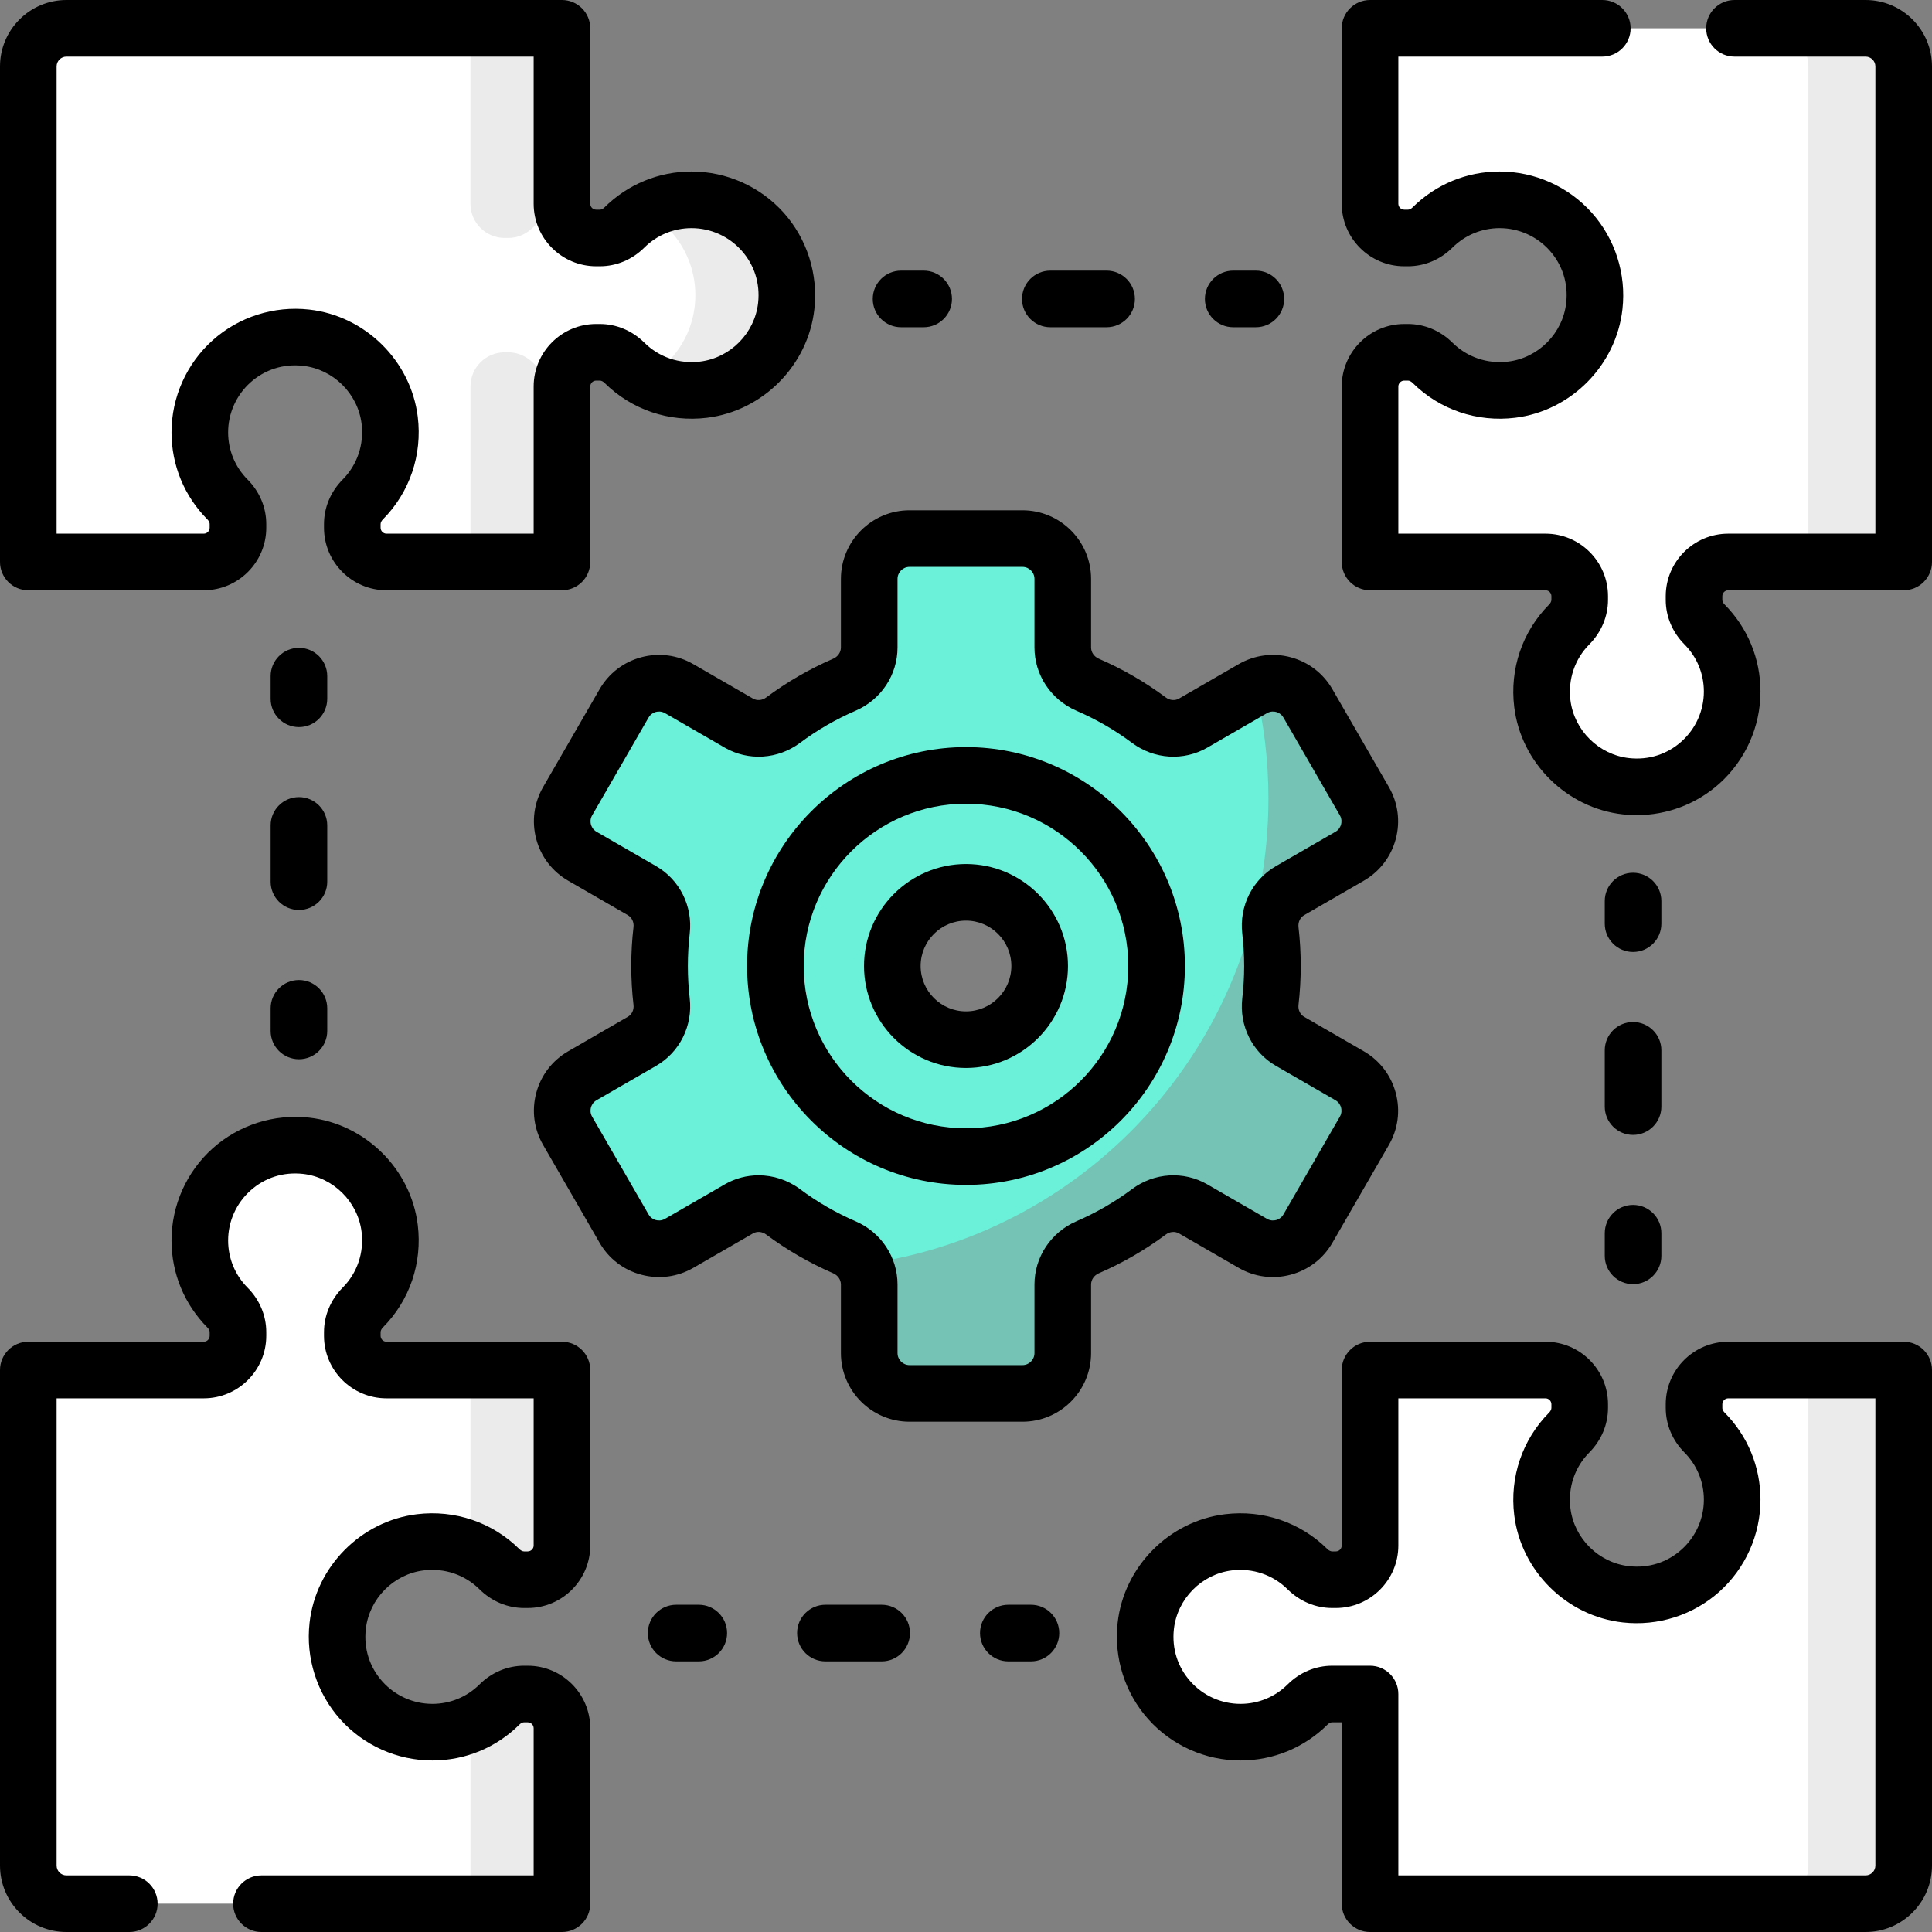
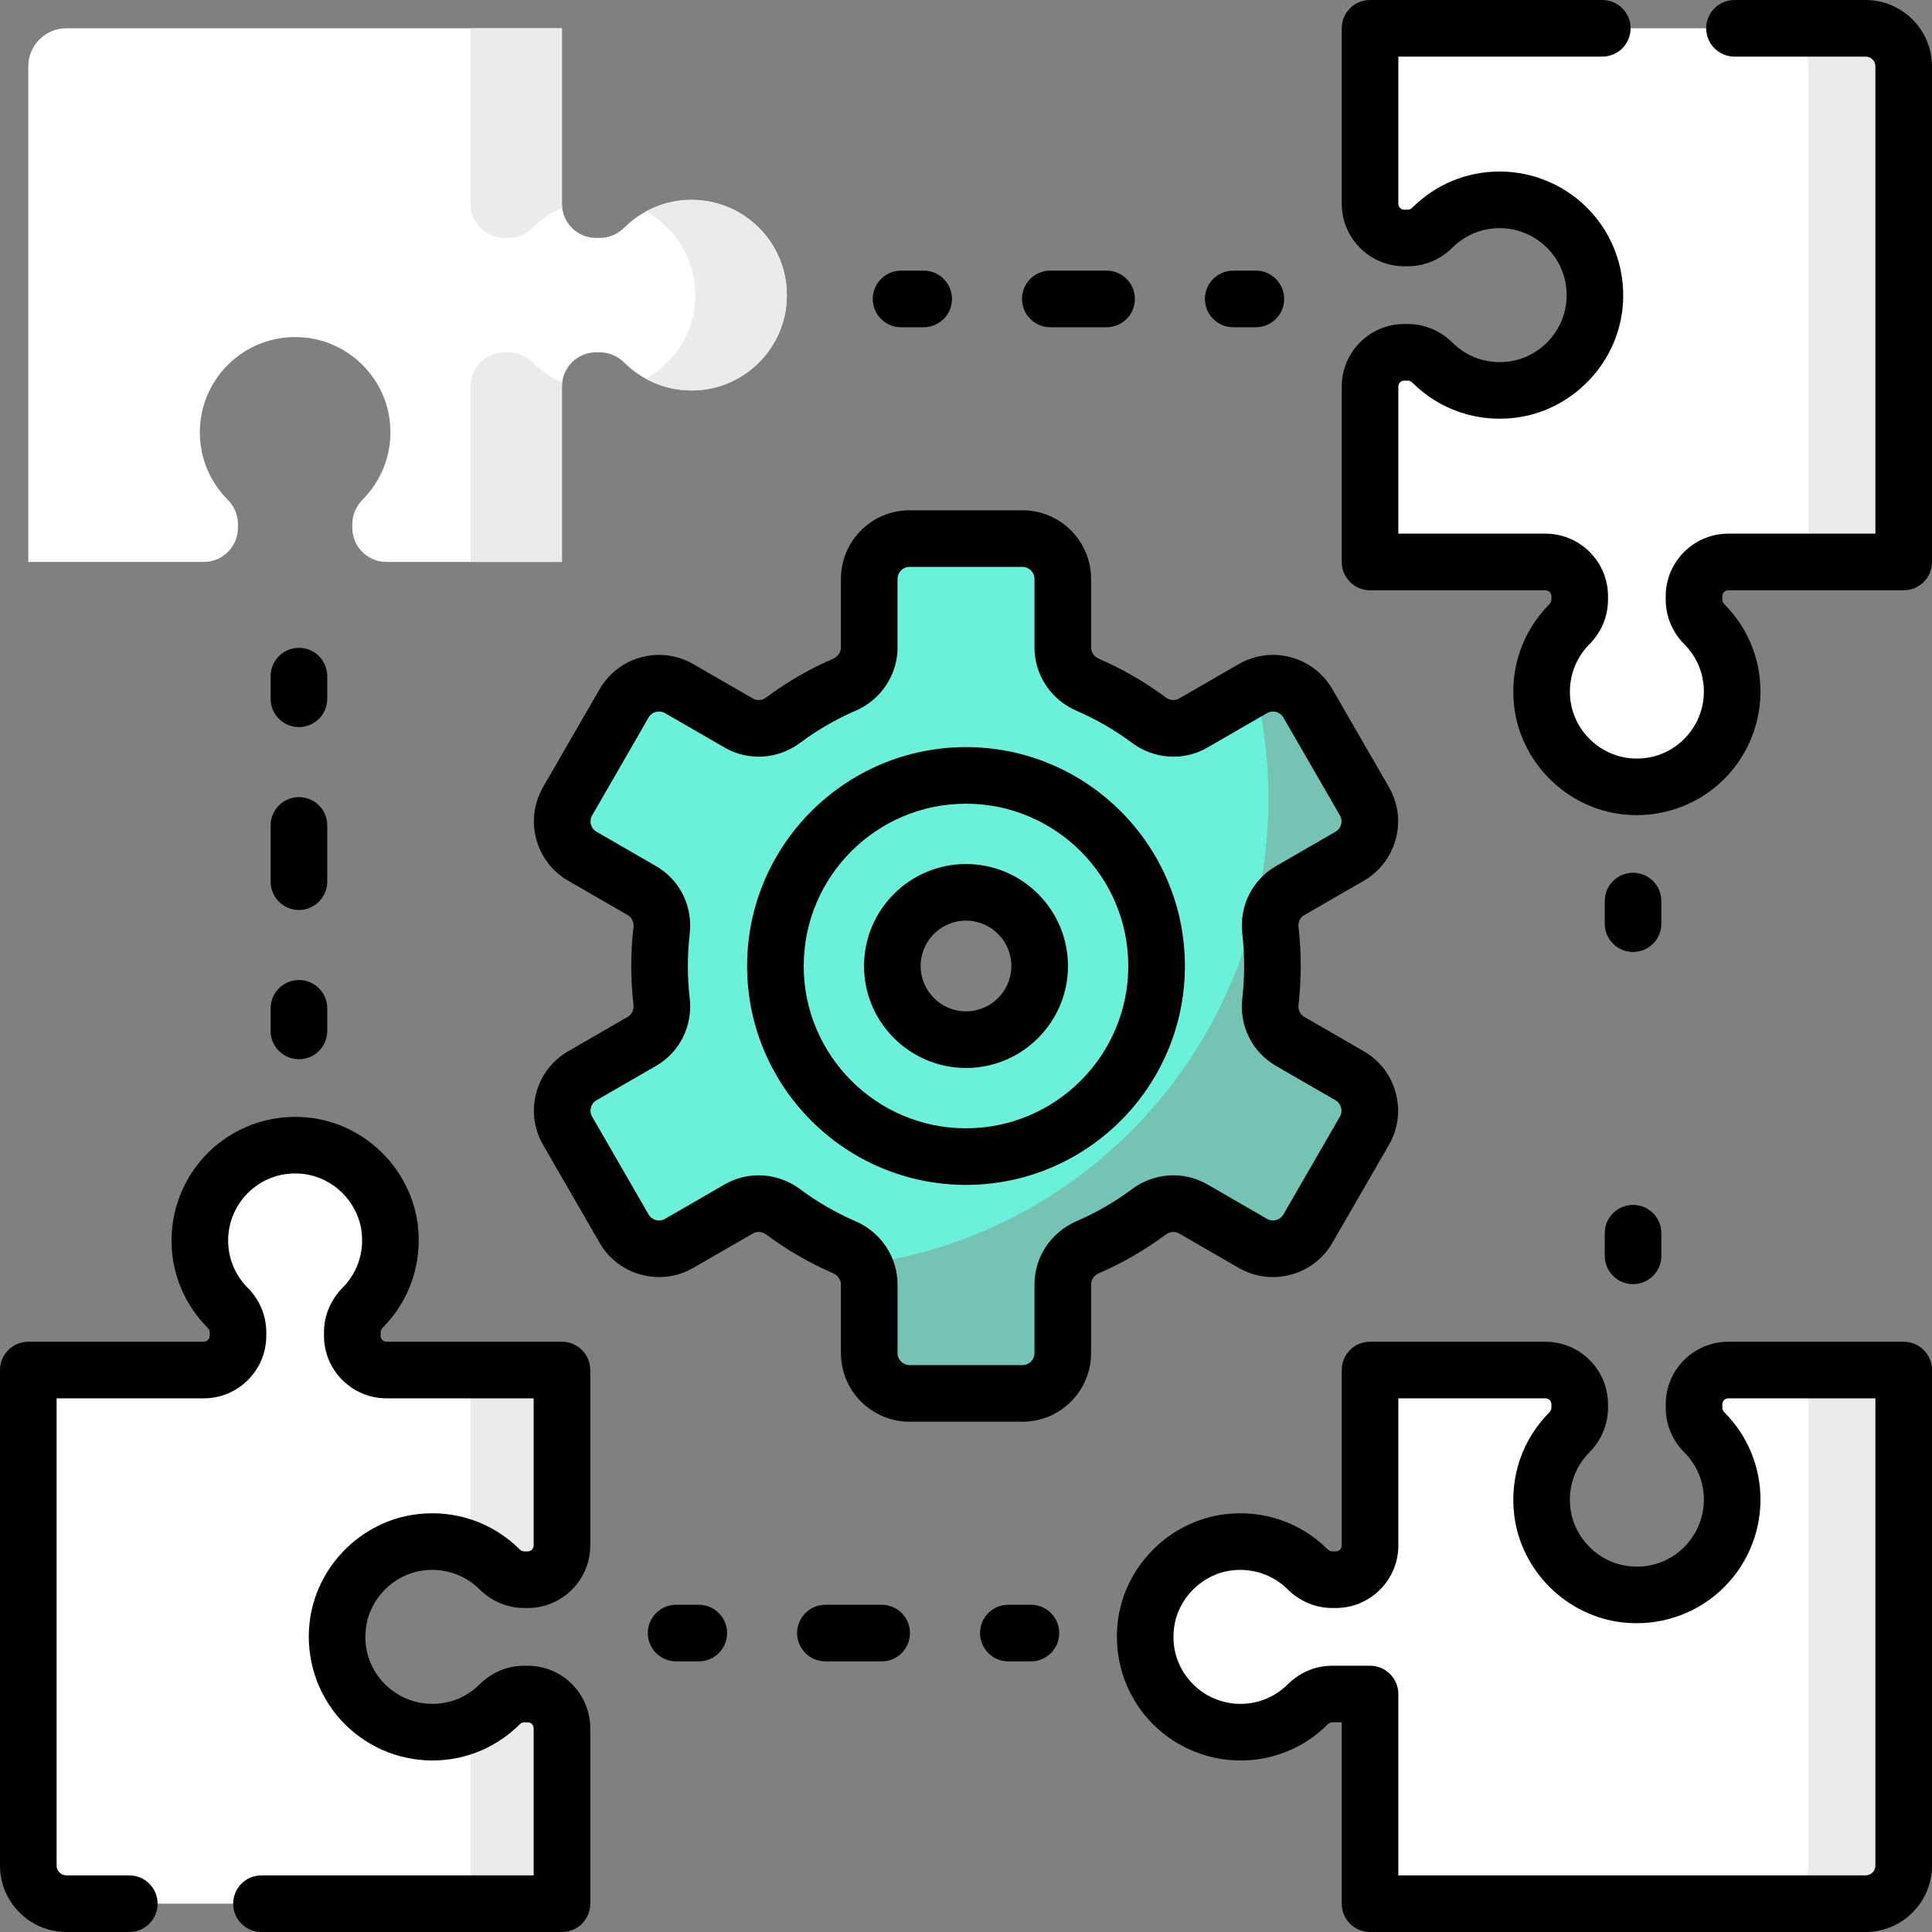
<svg xmlns="http://www.w3.org/2000/svg" width="50" height="50" viewBox="0 0 50 50" fill="none">
  <rect x="0" y="0" width="50" height="50" fill="#808080" stroke="none" />
  <g clip-path="url(#clip0_2_370)">
    <path d="M39.122 10.085C38.323 10.183 37.588 9.898 37.075 9.389C36.904 9.22 36.678 9.117 36.437 9.117H36.342C35.853 9.117 35.457 9.514 35.457 10.003V14.543H39.997C40.486 14.543 40.883 14.94 40.883 15.428V15.523C40.883 15.764 40.78 15.99 40.611 16.161C40.102 16.674 39.817 17.409 39.915 18.208C40.052 19.328 40.96 20.224 42.081 20.348C43.569 20.512 44.828 19.352 44.828 17.897C44.828 17.219 44.554 16.605 44.111 16.159C43.942 15.989 43.842 15.763 43.842 15.523V15.428C43.842 14.94 44.238 14.543 44.727 14.543H49.268V1.719C49.268 1.174 48.826 0.732 48.281 0.732H35.457V5.273C35.457 5.762 35.853 6.158 36.342 6.158H36.437C36.676 6.158 36.902 6.058 37.072 5.889C37.518 5.446 38.132 5.172 38.811 5.172C40.265 5.172 41.426 6.431 41.261 7.919C41.138 9.04 40.242 9.948 39.122 10.085Z" fill="white" />
    <path d="M39.915 39.122C39.817 38.323 40.102 37.588 40.611 37.075C40.78 36.904 40.883 36.678 40.883 36.437V36.342C40.883 35.853 40.486 35.457 39.997 35.457H35.457V39.997C35.457 40.486 35.06 40.883 34.572 40.883H34.477C34.236 40.883 34.01 40.78 33.839 40.611C33.326 40.102 32.591 39.817 31.792 39.915C30.672 40.052 29.776 40.96 29.652 42.081C29.488 43.569 30.648 44.828 32.103 44.828C32.781 44.828 33.396 44.554 33.842 44.111C34.011 43.942 34.237 43.842 34.477 43.842H35.457V49.268H48.281C48.826 49.268 49.268 48.826 49.268 48.281V35.457H44.727C44.239 35.457 43.842 35.853 43.842 36.342V36.437C43.842 36.676 43.943 36.902 44.111 37.072C44.555 37.518 44.829 38.132 44.829 38.811C44.829 40.265 43.569 41.426 42.082 41.261C40.96 41.138 40.052 40.242 39.915 39.122Z" fill="white" />
    <path d="M48.281 0.732H45.815C46.36 0.732 46.801 1.174 46.801 1.719V14.543H49.268V1.719C49.268 1.174 48.826 0.732 48.281 0.732Z" fill="#EBEBEB" />
    <path d="M46.801 35.457V48.281C46.801 48.826 46.36 49.268 45.815 49.268H48.281C48.826 49.268 49.268 48.826 49.268 48.281V35.457H46.801Z" fill="#EBEBEB" />
    <path d="M10.878 39.915C11.677 39.817 12.412 40.102 12.925 40.611C13.096 40.78 13.323 40.883 13.564 40.883H13.658C14.147 40.883 14.543 40.486 14.543 39.997V35.457H10.003C9.514 35.457 9.118 35.06 9.118 34.571V34.477C9.118 34.236 9.22 34.01 9.389 33.839C9.898 33.326 10.183 32.591 10.085 31.792C9.948 30.672 9.04 29.776 7.919 29.652C6.431 29.488 5.172 30.648 5.172 32.103C5.172 32.781 5.446 33.395 5.889 33.841C6.058 34.011 6.158 34.237 6.158 34.477V34.571C6.158 35.06 5.762 35.457 5.273 35.457H0.732V48.281C0.732 48.826 1.174 49.267 1.719 49.267H14.543V44.728C14.543 44.238 14.147 43.842 13.658 43.842H13.563C13.323 43.842 13.098 43.942 12.928 44.111C12.482 44.554 11.868 44.828 11.189 44.828C9.735 44.828 8.574 43.569 8.738 42.081C8.862 40.96 9.758 40.052 10.878 39.915Z" fill="white" />
    <path d="M12.176 35.457V39.997C12.176 40.032 12.173 40.066 12.169 40.099C12.454 40.223 12.712 40.398 12.929 40.614C13.098 40.783 13.325 40.883 13.564 40.883H13.658C14.147 40.883 14.543 40.486 14.543 39.997V35.457H12.176Z" fill="#EBEBEB" />
    <path d="M12.929 44.11C12.713 44.325 12.458 44.499 12.176 44.623V49.268H14.543V44.728C14.543 44.239 14.147 43.842 13.658 43.842H13.563C13.324 43.842 13.098 43.941 12.929 44.11Z" fill="#EBEBEB" />
    <path d="M10.085 10.878C10.183 11.677 9.898 12.412 9.389 12.925C9.22 13.096 9.117 13.323 9.117 13.563V13.658C9.117 14.147 9.514 14.543 10.003 14.543H14.543V10.003C14.543 9.514 14.94 9.118 15.428 9.118H15.523C15.764 9.118 15.99 9.22 16.161 9.389C16.674 9.898 17.409 10.183 18.208 10.085C19.328 9.948 20.224 9.04 20.348 7.919C20.512 6.431 19.352 5.172 17.897 5.172C17.219 5.172 16.605 5.446 16.159 5.889C15.989 6.058 15.763 6.158 15.523 6.158H15.428C14.94 6.158 14.543 5.762 14.543 5.273V0.732H1.719C1.174 0.732 0.732 1.174 0.732 1.719V14.543H5.273C5.762 14.543 6.158 14.147 6.158 13.658V13.563C6.158 13.324 6.058 13.098 5.889 12.928C5.446 12.482 5.172 11.868 5.172 11.189C5.172 9.735 6.431 8.574 7.919 8.739C9.04 8.862 9.948 9.758 10.085 10.878Z" fill="white" />
    <path d="M13.061 6.158H13.156C13.395 6.158 13.621 6.058 13.791 5.889C14.008 5.673 14.265 5.498 14.55 5.375C14.546 5.341 14.543 5.307 14.543 5.273V0.732H12.175V5.273C12.176 5.762 12.572 6.158 13.061 6.158Z" fill="#EBEBEB" />
    <path d="M13.794 9.389C13.623 9.22 13.396 9.118 13.155 9.118H13.061C12.572 9.118 12.176 9.514 12.176 10.003V14.543H14.543V10.003C14.543 9.968 14.546 9.934 14.55 9.901C14.266 9.778 14.01 9.604 13.794 9.389Z" fill="#EBEBEB" />
    <path d="M17.897 5.172C17.468 5.172 17.065 5.282 16.713 5.474C17.553 5.935 18.096 6.87 17.98 7.919C17.891 8.727 17.399 9.423 16.712 9.801C17.148 10.04 17.663 10.152 18.208 10.085C19.328 9.948 20.224 9.04 20.348 7.919C20.512 6.431 19.352 5.172 17.897 5.172Z" fill="#EBEBEB" />
    <path d="M32.931 25C32.931 24.688 32.913 24.38 32.878 24.077C32.83 23.664 33.024 23.259 33.385 23.051L34.928 22.16C35.427 21.872 35.598 21.234 35.31 20.735L33.849 18.204C33.561 17.705 32.923 17.534 32.423 17.822L30.879 18.714C30.517 18.923 30.069 18.888 29.734 18.639C29.245 18.274 28.713 17.965 28.147 17.72C27.76 17.553 27.505 17.178 27.505 16.757V14.982C27.505 14.406 27.037 13.938 26.461 13.938H23.539C22.963 13.938 22.495 14.406 22.495 14.982V16.757C22.495 17.178 22.24 17.553 21.853 17.72C21.287 17.965 20.755 18.274 20.266 18.639C19.931 18.888 19.483 18.923 19.121 18.714L17.576 17.822C17.077 17.534 16.439 17.705 16.151 18.204L14.69 20.735C14.402 21.234 14.573 21.872 15.072 22.16L16.615 23.051C16.976 23.259 17.17 23.664 17.122 24.077C17.087 24.38 17.069 24.688 17.069 25C17.069 25.312 17.087 25.62 17.122 25.923C17.17 26.336 16.976 26.741 16.615 26.949L15.072 27.84C14.573 28.128 14.402 28.766 14.69 29.265L16.151 31.796C16.439 32.295 17.077 32.466 17.576 32.178L19.121 31.286C19.483 31.077 19.931 31.112 20.266 31.361C20.755 31.726 21.287 32.035 21.853 32.28C22.24 32.447 22.495 32.822 22.495 33.243V35.018C22.495 35.594 22.963 36.062 23.539 36.062H26.461C27.037 36.062 27.505 35.594 27.505 35.018V33.243C27.505 32.822 27.76 32.447 28.147 32.28C28.713 32.035 29.245 31.726 29.734 31.361C30.069 31.112 30.517 31.077 30.879 31.286L32.423 32.178C32.923 32.466 33.561 32.295 33.849 31.796L35.31 29.265C35.598 28.766 35.427 28.128 34.928 27.84L33.385 26.949C33.024 26.741 32.83 26.336 32.878 25.923C32.913 25.62 32.931 25.312 32.931 25ZM25 27.017C23.886 27.017 22.983 26.114 22.983 25C22.983 23.886 23.886 22.983 25 22.983C26.114 22.983 27.017 23.886 27.017 25C27.017 26.114 26.114 27.017 25 27.017Z" fill="#6BF1D9" />
    <path d="M25 20.068C22.276 20.068 20.068 22.276 20.068 25C20.068 27.724 22.276 29.933 25 29.933C27.724 29.933 29.933 27.724 29.933 25C29.933 22.276 27.724 20.068 25 20.068ZM25 26.906C23.947 26.906 23.094 26.053 23.094 25C23.094 23.947 23.947 23.094 25 23.094C26.053 23.094 26.906 23.947 26.906 25C26.906 26.053 26.053 26.906 25 26.906Z" fill="#6BF1D9" />
    <path d="M34.928 27.84L33.385 26.949C33.024 26.741 32.83 26.336 32.878 25.922C32.913 25.62 32.931 25.312 32.931 25C32.931 24.688 32.913 24.38 32.878 24.077C32.83 23.663 33.024 23.259 33.385 23.051L34.928 22.16C35.427 21.872 35.598 21.234 35.31 20.734L33.849 18.204C33.572 17.725 32.974 17.549 32.484 17.791C32.708 18.714 32.827 19.677 32.827 20.669C32.827 26.828 28.266 31.917 22.351 32.717C22.443 32.873 22.496 33.053 22.496 33.243V35.018C22.496 35.594 22.963 36.061 23.539 36.061H26.461C27.038 36.061 27.505 35.594 27.505 35.018V33.243C27.505 32.821 27.76 32.447 28.147 32.279C28.713 32.034 29.245 31.725 29.734 31.361C30.069 31.112 30.517 31.077 30.879 31.286L32.424 32.178C32.923 32.466 33.561 32.295 33.849 31.796L35.31 29.265C35.598 28.766 35.427 28.128 34.928 27.84Z" fill="#74C3B5" />
    <path d="M48.281 0H44.889C44.484 0 44.156 0.328 44.156 0.732C44.156 1.137 44.484 1.465 44.889 1.465H48.281C48.421 1.465 48.535 1.579 48.535 1.719V13.811H44.727C43.835 13.811 43.109 14.537 43.109 15.429V15.523C43.109 15.953 43.281 16.362 43.592 16.675C43.917 17.002 44.096 17.436 44.096 17.897C44.096 18.39 43.886 18.86 43.518 19.189C43.146 19.523 42.665 19.675 42.162 19.62C41.377 19.533 40.738 18.902 40.642 18.119C40.577 17.582 40.755 17.056 41.131 16.677C41.443 16.362 41.615 15.952 41.615 15.523V15.428C41.615 14.536 40.889 13.811 39.997 13.811H36.189V10.003C36.189 9.919 36.258 9.85 36.342 9.85H36.437C36.476 9.85 36.521 9.872 36.559 9.91C37.259 10.604 38.225 10.932 39.211 10.812C40.66 10.635 41.829 9.452 41.989 7.999C42.09 7.09 41.8 6.181 41.194 5.504C40.588 4.828 39.719 4.439 38.811 4.439C37.96 4.439 37.159 4.77 36.556 5.369C36.535 5.39 36.491 5.426 36.437 5.426H36.342C36.258 5.426 36.189 5.357 36.189 5.273V1.465H41.467C41.872 1.465 42.2 1.137 42.2 0.732C42.2 0.328 41.872 0 41.467 0H35.457C35.052 0 34.724 0.328 34.724 0.732V5.273C34.724 6.165 35.45 6.891 36.342 6.891H36.437C36.867 6.891 37.276 6.719 37.589 6.408C37.916 6.083 38.35 5.904 38.811 5.904C39.303 5.904 39.774 6.115 40.103 6.482C40.436 6.854 40.589 7.335 40.533 7.838C40.447 8.623 39.816 9.262 39.033 9.358C38.496 9.424 37.97 9.246 37.59 8.869C37.275 8.557 36.866 8.385 36.437 8.385H36.342C35.45 8.385 34.724 9.111 34.724 10.003V14.543C34.724 14.948 35.052 15.276 35.457 15.276H39.997C40.081 15.276 40.15 15.344 40.15 15.429V15.523C40.15 15.563 40.128 15.607 40.09 15.646C39.397 16.346 39.068 17.312 39.188 18.297C39.365 19.747 40.548 20.916 42.001 21.076C42.119 21.089 42.238 21.096 42.355 21.096C43.143 21.096 43.907 20.808 44.496 20.281C45.172 19.674 45.561 18.806 45.561 17.897C45.561 17.047 45.23 16.246 44.631 15.642C44.61 15.621 44.574 15.578 44.574 15.523V15.429C44.574 15.344 44.643 15.276 44.727 15.276H49.268C49.672 15.276 50 14.948 50 14.543V1.719C50 0.771 49.229 0 48.281 0Z" fill="black" />
    <path d="M49.268 34.724H44.727C43.835 34.724 43.109 35.45 43.109 36.342V36.437C43.109 36.867 43.281 37.276 43.592 37.589C43.917 37.916 44.096 38.35 44.096 38.811C44.096 39.303 43.886 39.774 43.518 40.103C43.146 40.436 42.665 40.589 42.162 40.533C41.377 40.447 40.738 39.816 40.642 39.033C40.576 38.496 40.754 37.97 41.131 37.59C41.443 37.276 41.615 36.866 41.615 36.437V36.342C41.615 35.45 40.889 34.724 39.997 34.724H35.457C35.052 34.724 34.724 35.052 34.724 35.457V39.997C34.724 40.082 34.656 40.15 34.571 40.15H34.477C34.437 40.15 34.392 40.128 34.354 40.091C33.654 39.397 32.688 39.068 31.703 39.188C30.253 39.365 29.084 40.548 28.924 42.001C28.824 42.91 29.114 43.819 29.72 44.496C30.326 45.173 31.195 45.561 32.103 45.561C32.954 45.561 33.754 45.23 34.358 44.631C34.379 44.61 34.422 44.574 34.477 44.574H34.724V49.268C34.724 49.672 35.052 50 35.457 50H48.281C49.229 50 50 49.229 50 48.281V35.457C50 35.052 49.672 34.724 49.268 34.724ZM48.535 48.281C48.535 48.421 48.421 48.535 48.281 48.535H36.189V43.842C36.189 43.438 35.861 43.109 35.457 43.109H34.477C34.047 43.109 33.638 43.281 33.325 43.592C32.998 43.917 32.564 44.096 32.103 44.096C31.61 44.096 31.14 43.886 30.811 43.518C30.477 43.146 30.325 42.665 30.38 42.162C30.467 41.377 31.098 40.738 31.881 40.642C32.417 40.577 32.944 40.755 33.323 41.131C33.638 41.443 34.048 41.615 34.477 41.615H34.571C35.464 41.615 36.189 40.889 36.189 39.997V36.189H39.997C40.081 36.189 40.15 36.258 40.15 36.342V36.437C40.15 36.476 40.128 36.521 40.09 36.559C39.397 37.259 39.068 38.226 39.188 39.211C39.365 40.66 40.548 41.829 42.001 41.989C42.91 42.09 43.819 41.8 44.496 41.194C45.172 40.588 45.561 39.719 45.561 38.811C45.561 37.96 45.23 37.159 44.631 36.556C44.61 36.535 44.574 36.491 44.574 36.437V36.342C44.574 36.258 44.643 36.189 44.727 36.189H48.535V48.281Z" fill="black" />
    <path d="M14.543 34.724H10.003C9.919 34.724 9.85 34.656 9.85 34.571V34.477C9.85 34.437 9.872 34.392 9.91 34.354C10.604 33.654 10.932 32.688 10.812 31.703C10.635 30.253 9.452 29.084 7.999 28.924C7.09 28.823 6.181 29.114 5.504 29.719C4.828 30.326 4.439 31.194 4.439 32.103C4.439 32.953 4.77 33.754 5.369 34.358C5.39 34.379 5.426 34.422 5.426 34.477V34.571C5.426 34.656 5.357 34.724 5.273 34.724H0.732C0.328 34.724 0 35.052 0 35.457V48.281C0 49.229 0.771 50 1.719 50H3.346C3.751 50 4.079 49.672 4.079 49.268C4.079 48.863 3.751 48.535 3.346 48.535H1.719C1.579 48.535 1.465 48.421 1.465 48.281V36.189H5.273C6.165 36.189 6.891 35.463 6.891 34.571V34.477C6.891 34.047 6.719 33.638 6.408 33.325C6.083 32.998 5.904 32.564 5.904 32.103C5.904 31.61 6.115 31.14 6.482 30.811C6.854 30.477 7.335 30.325 7.838 30.38C8.623 30.467 9.262 31.098 9.358 31.881C9.424 32.418 9.246 32.944 8.869 33.323C8.557 33.638 8.385 34.048 8.385 34.477V34.572C8.385 35.464 9.111 36.189 10.003 36.189H13.811V39.997C13.811 40.081 13.742 40.15 13.657 40.15H13.563C13.524 40.15 13.479 40.128 13.441 40.09C12.741 39.397 11.774 39.068 10.789 39.188C9.339 39.365 8.171 40.548 8.011 42.001C7.91 42.91 8.2 43.819 8.806 44.496C9.412 45.173 10.281 45.561 11.189 45.561C12.04 45.561 12.841 45.23 13.444 44.631C13.465 44.61 13.509 44.574 13.563 44.574H13.658C13.742 44.574 13.811 44.643 13.811 44.728V48.535H6.766C6.362 48.535 6.034 48.863 6.034 49.268C6.034 49.672 6.362 50 6.766 50H14.543C14.948 50 15.276 49.672 15.276 49.268V44.728C15.276 43.835 14.55 43.109 13.658 43.109H13.563C13.133 43.109 12.724 43.281 12.411 43.592C12.085 43.917 11.65 44.096 11.189 44.096C10.697 44.096 10.226 43.885 9.897 43.518C9.564 43.146 9.411 42.664 9.467 42.162C9.553 41.377 10.184 40.738 10.967 40.642C11.504 40.576 12.03 40.754 12.41 41.131C12.725 41.443 13.134 41.615 13.564 41.615H13.658C14.55 41.615 15.276 40.889 15.276 39.997V35.457C15.276 35.052 14.948 34.724 14.543 34.724Z" fill="black" />
-     <path d="M0.732 15.276H5.273C6.165 15.276 6.891 14.55 6.891 13.658V13.563C6.891 13.133 6.719 12.724 6.408 12.411C6.083 12.085 5.904 11.65 5.904 11.189C5.904 10.697 6.115 10.226 6.482 9.897C6.854 9.564 7.336 9.411 7.838 9.467C8.623 9.553 9.262 10.184 9.358 10.967C9.424 11.504 9.246 12.03 8.869 12.41C8.557 12.725 8.385 13.134 8.385 13.563V13.658C8.385 14.55 9.111 15.276 10.003 15.276H14.543C14.948 15.276 15.276 14.948 15.276 14.543V10.003C15.276 9.919 15.344 9.85 15.429 9.85H15.523C15.563 9.85 15.607 9.872 15.646 9.91C16.346 10.604 17.312 10.932 18.297 10.812C19.747 10.635 20.916 9.452 21.076 7.999C21.176 7.09 20.886 6.181 20.281 5.504C19.674 4.828 18.806 4.439 17.897 4.439C17.047 4.439 16.246 4.77 15.642 5.369C15.621 5.39 15.578 5.426 15.523 5.426H15.429C15.344 5.426 15.276 5.357 15.276 5.273V0.732C15.276 0.328 14.948 0 14.543 0H1.719C0.771 0 0 0.771 0 1.719V14.543C0 14.948 0.328 15.276 0.732 15.276ZM1.465 1.719C1.465 1.579 1.579 1.465 1.719 1.465H13.811V5.273C13.811 6.165 14.537 6.891 15.429 6.891H15.523C15.953 6.891 16.362 6.719 16.675 6.408C17.002 6.083 17.436 5.904 17.897 5.904C18.39 5.904 18.86 6.115 19.189 6.482C19.523 6.854 19.675 7.335 19.62 7.838C19.533 8.623 18.902 9.262 18.119 9.358C17.582 9.424 17.056 9.246 16.677 8.869C16.362 8.557 15.952 8.385 15.523 8.385H15.428C14.536 8.385 13.811 9.111 13.811 10.003V13.811H10.003C9.919 13.811 9.85 13.742 9.85 13.658V13.563C9.85 13.524 9.872 13.479 9.91 13.441C10.604 12.741 10.932 11.774 10.812 10.789C10.635 9.34 9.452 8.171 7.999 8.011C7.09 7.91 6.181 8.2 5.504 8.806C4.828 9.412 4.439 10.281 4.439 11.189C4.439 12.04 4.77 12.841 5.369 13.444C5.39 13.465 5.426 13.509 5.426 13.563V13.658C5.426 13.742 5.357 13.811 5.273 13.811H1.465V1.719Z" fill="black" />
    <path d="M23.319 8.469H23.905C24.309 8.469 24.637 8.141 24.637 7.737C24.637 7.332 24.309 7.004 23.905 7.004H23.319C22.915 7.004 22.587 7.332 22.587 7.737C22.587 8.141 22.915 8.469 23.319 8.469Z" fill="black" />
    <path d="M27.182 8.469H28.638C29.043 8.469 29.371 8.141 29.371 7.737C29.371 7.332 29.043 7.004 28.638 7.004H27.182C26.777 7.004 26.45 7.332 26.45 7.737C26.45 8.141 26.777 8.469 27.182 8.469Z" fill="black" />
    <path d="M31.915 8.469H32.501C32.906 8.469 33.234 8.141 33.234 7.737C33.234 7.332 32.906 7.004 32.501 7.004H31.915C31.511 7.004 31.183 7.332 31.183 7.737C31.183 8.141 31.511 8.469 31.915 8.469Z" fill="black" />
    <path d="M42.263 24.637C42.668 24.637 42.996 24.309 42.996 23.905V23.319C42.996 22.915 42.668 22.587 42.263 22.587C41.859 22.587 41.531 22.915 41.531 23.319V23.905C41.531 24.309 41.859 24.637 42.263 24.637Z" fill="black" />
-     <path d="M41.531 28.638C41.531 29.043 41.859 29.371 42.263 29.371C42.668 29.371 42.996 29.043 42.996 28.638V27.182C42.996 26.777 42.668 26.45 42.263 26.45C41.859 26.45 41.531 26.777 41.531 27.182V28.638Z" fill="black" />
    <path d="M41.531 32.501C41.531 32.906 41.859 33.234 42.263 33.234C42.668 33.234 42.996 32.906 42.996 32.501V31.915C42.996 31.511 42.668 31.183 42.263 31.183C41.859 31.183 41.531 31.511 41.531 31.915V32.501Z" fill="black" />
    <path d="M26.681 41.531H26.095C25.691 41.531 25.363 41.859 25.363 42.263C25.363 42.668 25.691 42.996 26.095 42.996H26.681C27.085 42.996 27.413 42.668 27.413 42.263C27.413 41.859 27.085 41.531 26.681 41.531Z" fill="black" />
    <path d="M22.818 41.531H21.362C20.957 41.531 20.629 41.859 20.629 42.263C20.629 42.668 20.957 42.996 21.362 42.996H22.818C23.223 42.996 23.55 42.668 23.55 42.263C23.55 41.859 23.223 41.531 22.818 41.531Z" fill="black" />
    <path d="M18.085 41.531H17.499C17.094 41.531 16.766 41.859 16.766 42.263C16.766 42.668 17.094 42.996 17.499 42.996H18.085C18.489 42.996 18.817 42.668 18.817 42.263C18.817 41.859 18.489 41.531 18.085 41.531Z" fill="black" />
    <path d="M7.737 25.363C7.332 25.363 7.004 25.691 7.004 26.095V26.681C7.004 27.085 7.332 27.413 7.737 27.413C8.141 27.413 8.469 27.085 8.469 26.681V26.095C8.469 25.691 8.141 25.363 7.737 25.363Z" fill="black" />
    <path d="M8.469 21.362C8.469 20.957 8.141 20.629 7.737 20.629C7.332 20.629 7.004 20.957 7.004 21.362V22.818C7.004 23.223 7.332 23.55 7.737 23.55C8.141 23.55 8.469 23.223 8.469 22.818V21.362Z" fill="black" />
    <path d="M8.469 17.499C8.469 17.094 8.141 16.766 7.737 16.766C7.332 16.766 7.004 17.094 7.004 17.499V18.085C7.004 18.489 7.332 18.817 7.737 18.817C8.141 18.817 8.469 18.489 8.469 18.085V17.499Z" fill="black" />
    <path d="M30.513 31.921L32.057 32.812C32.468 33.049 32.947 33.112 33.405 32.989C33.863 32.867 34.246 32.573 34.483 32.162L35.944 29.632C36.182 29.221 36.245 28.742 36.122 28.284C35.999 27.826 35.705 27.443 35.294 27.206L33.751 26.315C33.648 26.255 33.591 26.134 33.605 26.007C33.644 25.674 33.663 25.336 33.663 25C33.663 24.664 33.644 24.325 33.605 23.993C33.591 23.866 33.648 23.745 33.751 23.685L35.294 22.794C35.705 22.557 35.999 22.174 36.122 21.716C36.245 21.258 36.182 20.779 35.944 20.368L34.483 17.838C34.246 17.427 33.863 17.133 33.405 17.01C32.947 16.887 32.468 16.951 32.057 17.188L30.513 18.079C30.409 18.139 30.275 18.128 30.172 18.051C29.635 17.651 29.051 17.313 28.438 17.048C28.316 16.995 28.237 16.881 28.237 16.757V14.982C28.237 14.002 27.44 13.206 26.461 13.206H23.539C22.56 13.206 21.763 14.002 21.763 14.982V16.757C21.763 16.881 21.684 16.995 21.562 17.048C20.949 17.313 20.366 17.651 19.828 18.051C19.725 18.128 19.591 18.139 19.487 18.079L17.943 17.188C17.532 16.95 17.053 16.887 16.595 17.01C16.137 17.133 15.754 17.427 15.517 17.838L14.056 20.368C13.819 20.779 13.756 21.258 13.878 21.716C14.001 22.174 14.295 22.557 14.706 22.794L16.249 23.685C16.352 23.745 16.41 23.866 16.395 23.993C16.356 24.325 16.337 24.664 16.337 25C16.337 25.335 16.356 25.674 16.395 26.007C16.41 26.134 16.352 26.255 16.249 26.314L14.706 27.206C14.295 27.443 14.001 27.826 13.878 28.284C13.756 28.742 13.819 29.221 14.056 29.631L15.517 32.162C15.754 32.573 16.137 32.867 16.595 32.989C17.053 33.112 17.532 33.049 17.943 32.812L19.487 31.921C19.591 31.86 19.725 31.872 19.828 31.949C20.366 32.349 20.949 32.686 21.562 32.952C21.684 33.005 21.763 33.119 21.763 33.243V35.018C21.763 35.997 22.56 36.794 23.539 36.794H26.461C27.44 36.794 28.237 35.997 28.237 35.018V33.243C28.237 33.119 28.316 33.005 28.438 32.952C29.051 32.686 29.635 32.349 30.172 31.949C30.275 31.872 30.409 31.861 30.513 31.921ZM27.856 31.607C27.198 31.892 26.772 32.534 26.772 33.243V35.018C26.772 35.19 26.633 35.329 26.461 35.329H23.539C23.368 35.329 23.228 35.19 23.228 35.018V33.243C23.228 32.534 22.802 31.892 22.144 31.607C21.634 31.387 21.15 31.107 20.704 30.774C20.386 30.537 20.009 30.417 19.633 30.417C19.33 30.417 19.027 30.495 18.755 30.652L17.21 31.544C17.113 31.6 17.021 31.587 16.974 31.575C16.928 31.562 16.841 31.527 16.785 31.43L15.324 28.899C15.268 28.802 15.281 28.71 15.293 28.663C15.306 28.617 15.341 28.53 15.438 28.474L16.982 27.583C17.591 27.231 17.932 26.546 17.85 25.838C17.818 25.562 17.802 25.28 17.802 25C17.802 24.72 17.818 24.438 17.85 24.162C17.932 23.454 17.591 22.769 16.982 22.417L15.438 21.526C15.341 21.47 15.306 21.383 15.293 21.337C15.281 21.29 15.268 21.198 15.325 21.101L16.785 18.57C16.841 18.473 16.928 18.438 16.974 18.425C17.021 18.413 17.113 18.4 17.21 18.456L18.755 19.348C19.366 19.701 20.131 19.653 20.704 19.226C21.15 18.893 21.635 18.613 22.144 18.393C22.803 18.108 23.228 17.466 23.228 16.757V14.982C23.228 14.81 23.368 14.671 23.539 14.671H26.461C26.633 14.671 26.772 14.81 26.772 14.982V16.757C26.772 17.466 27.198 18.108 27.856 18.393C28.366 18.613 28.851 18.893 29.297 19.226C29.87 19.653 30.635 19.701 31.246 19.348L32.79 18.456C32.887 18.4 32.98 18.413 33.026 18.425C33.072 18.438 33.159 18.473 33.215 18.57L34.676 21.101C34.732 21.198 34.719 21.29 34.707 21.337C34.694 21.383 34.659 21.47 34.562 21.526L33.019 22.417C32.409 22.769 32.068 23.454 32.15 24.162C32.182 24.438 32.199 24.72 32.199 25C32.199 25.28 32.182 25.562 32.15 25.838C32.068 26.546 32.409 27.231 33.019 27.583L34.562 28.474C34.659 28.53 34.694 28.617 34.707 28.663C34.719 28.71 34.732 28.802 34.676 28.899L33.215 31.43C33.159 31.527 33.072 31.562 33.026 31.575C32.979 31.587 32.887 31.6 32.79 31.544L31.246 30.652C30.635 30.299 29.869 30.347 29.297 30.774C28.85 31.107 28.366 31.387 27.856 31.607Z" fill="black" />
    <path d="M25 22.361C23.545 22.361 22.361 23.545 22.361 25C22.361 26.455 23.545 27.639 25 27.639C26.455 27.639 27.639 26.455 27.639 25C27.639 23.545 26.455 22.361 25 22.361ZM25 26.174C24.353 26.174 23.826 25.647 23.826 25C23.826 24.353 24.353 23.826 25 23.826C25.647 23.826 26.174 24.353 26.174 25C26.174 25.647 25.647 26.174 25 26.174Z" fill="black" />
    <path d="M25 19.335C21.876 19.335 19.335 21.876 19.335 25C19.335 28.124 21.876 30.665 25 30.665C28.124 30.665 30.665 28.124 30.665 25C30.665 21.876 28.124 19.335 25 19.335ZM25 29.2C22.684 29.2 20.8 27.316 20.8 25C20.8 22.684 22.684 20.8 25 20.8C27.316 20.8 29.2 22.684 29.2 25C29.2 27.316 27.316 29.2 25 29.2Z" fill="black" />
  </g>
  <defs>
    <clipPath id="clip0_2_370">
      <rect width="50" height="50" fill="white" />
    </clipPath>
  </defs>
</svg>